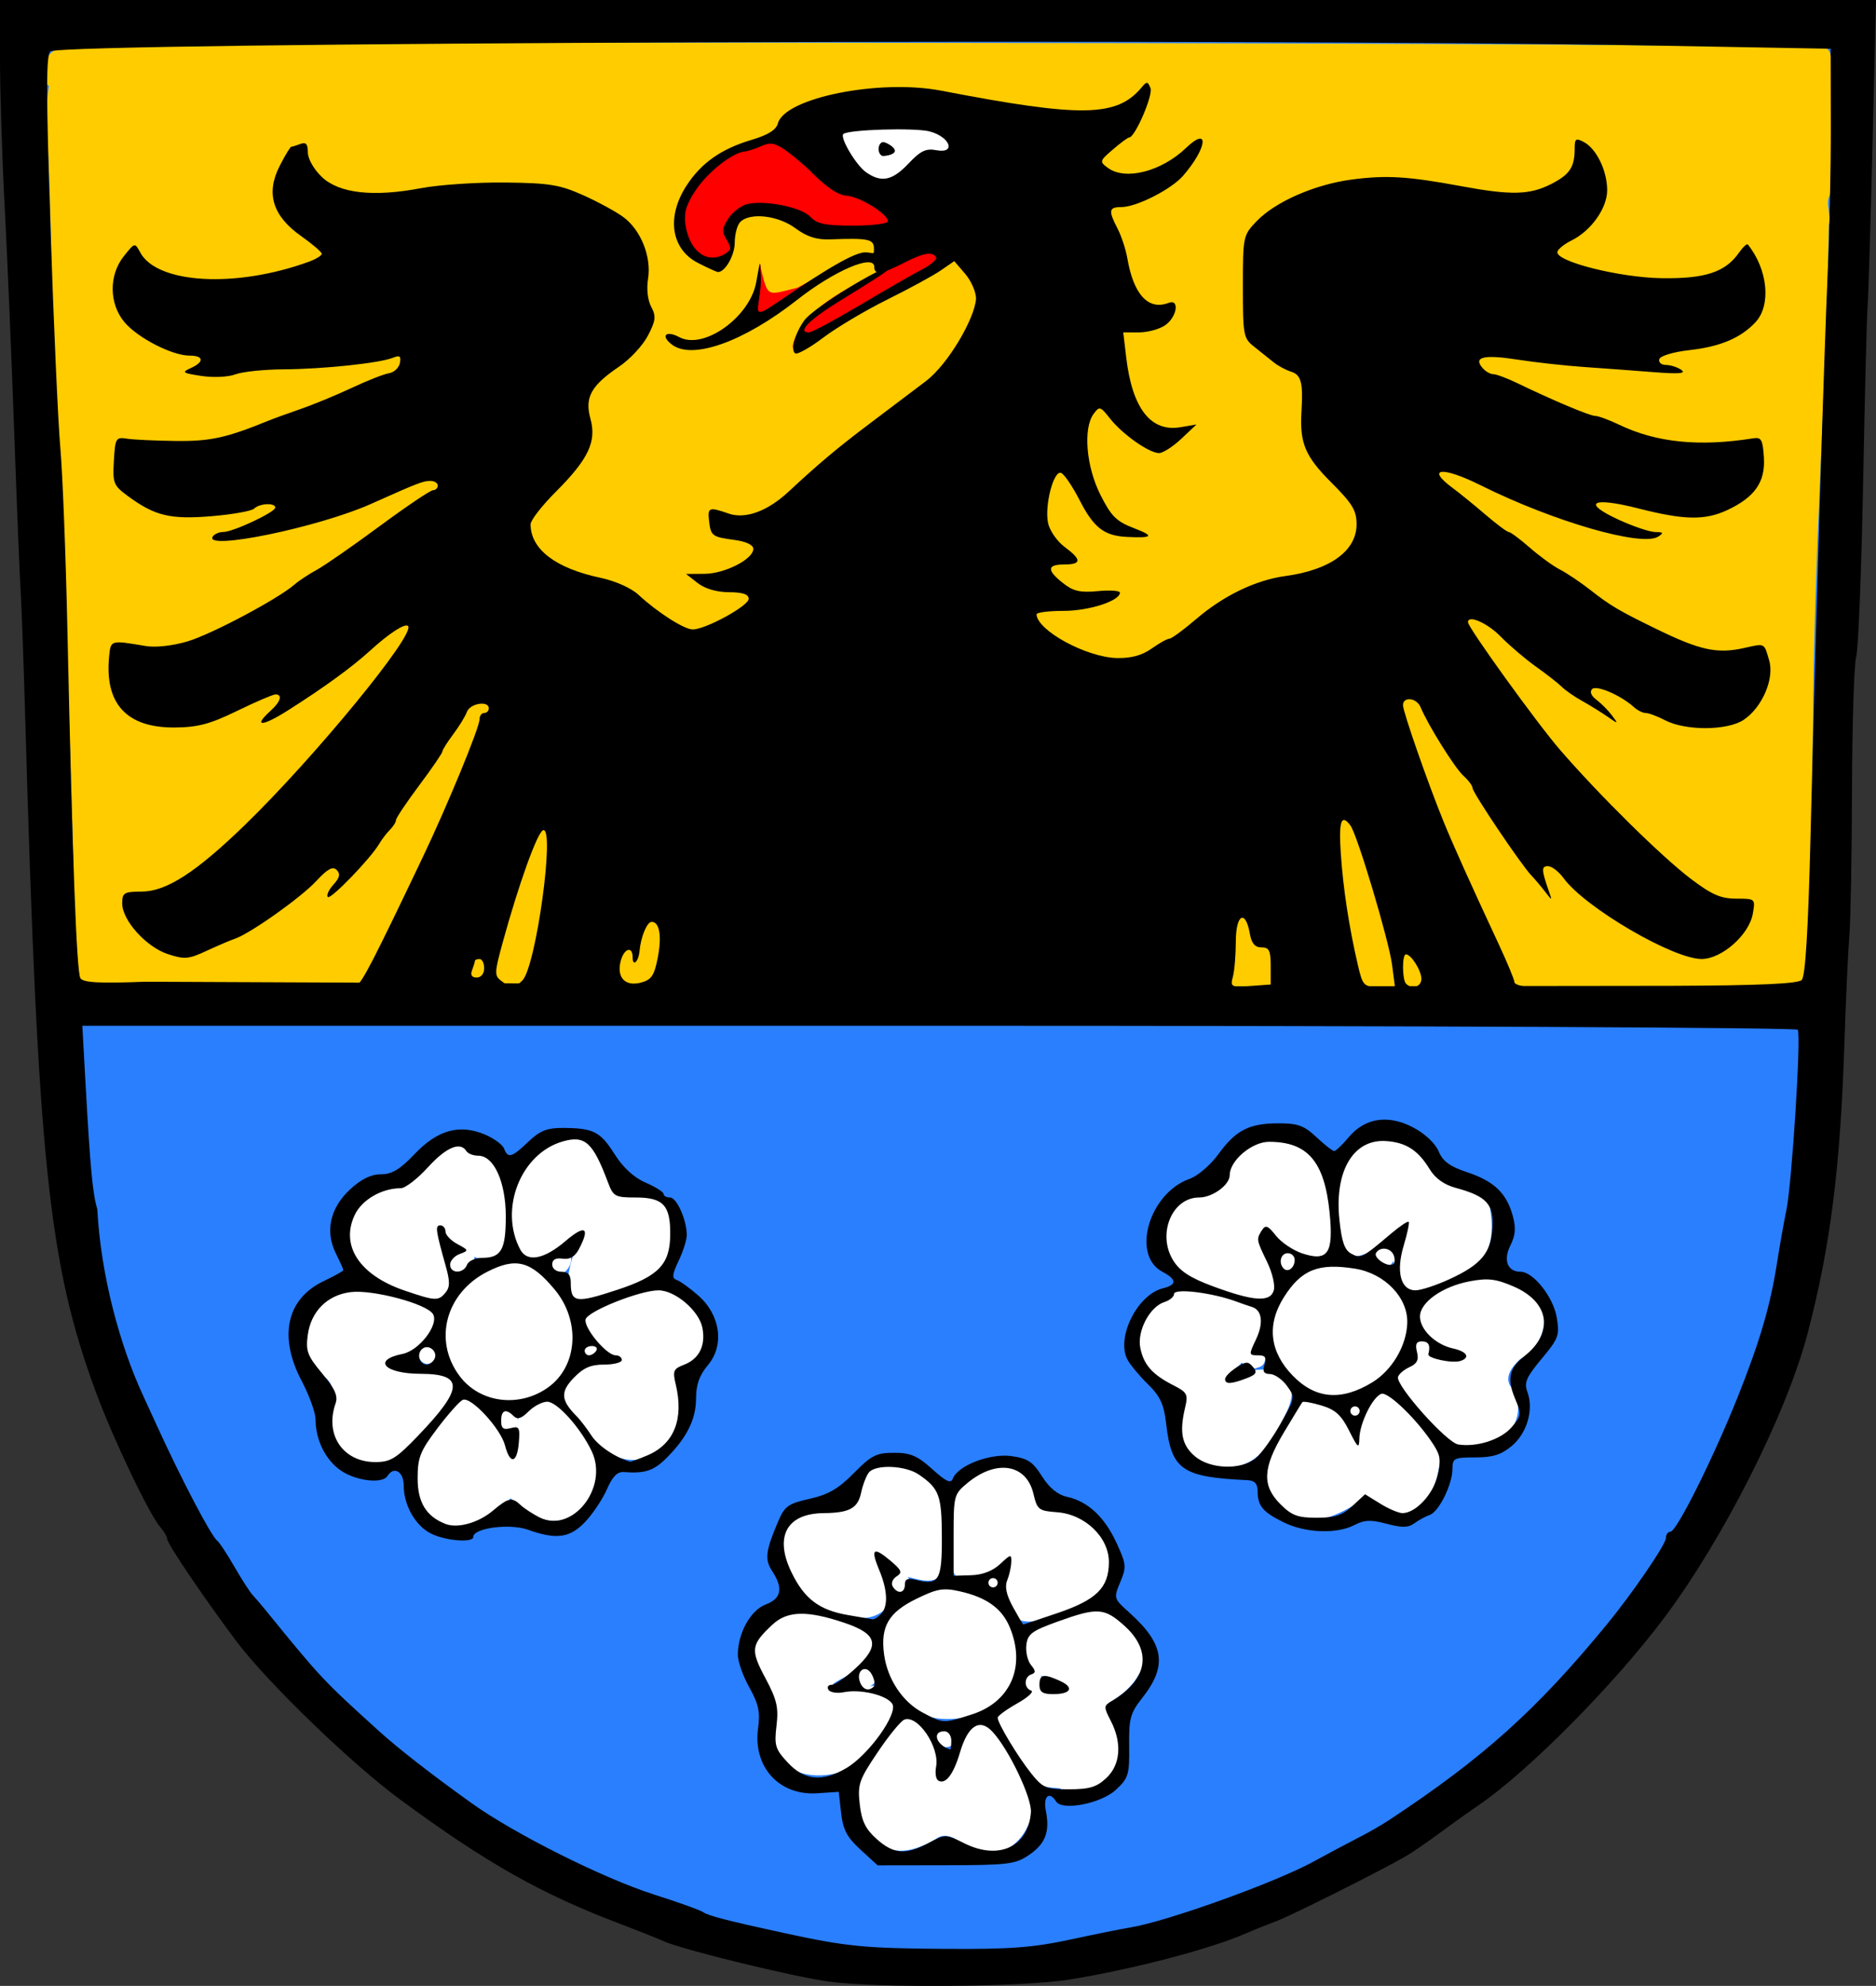
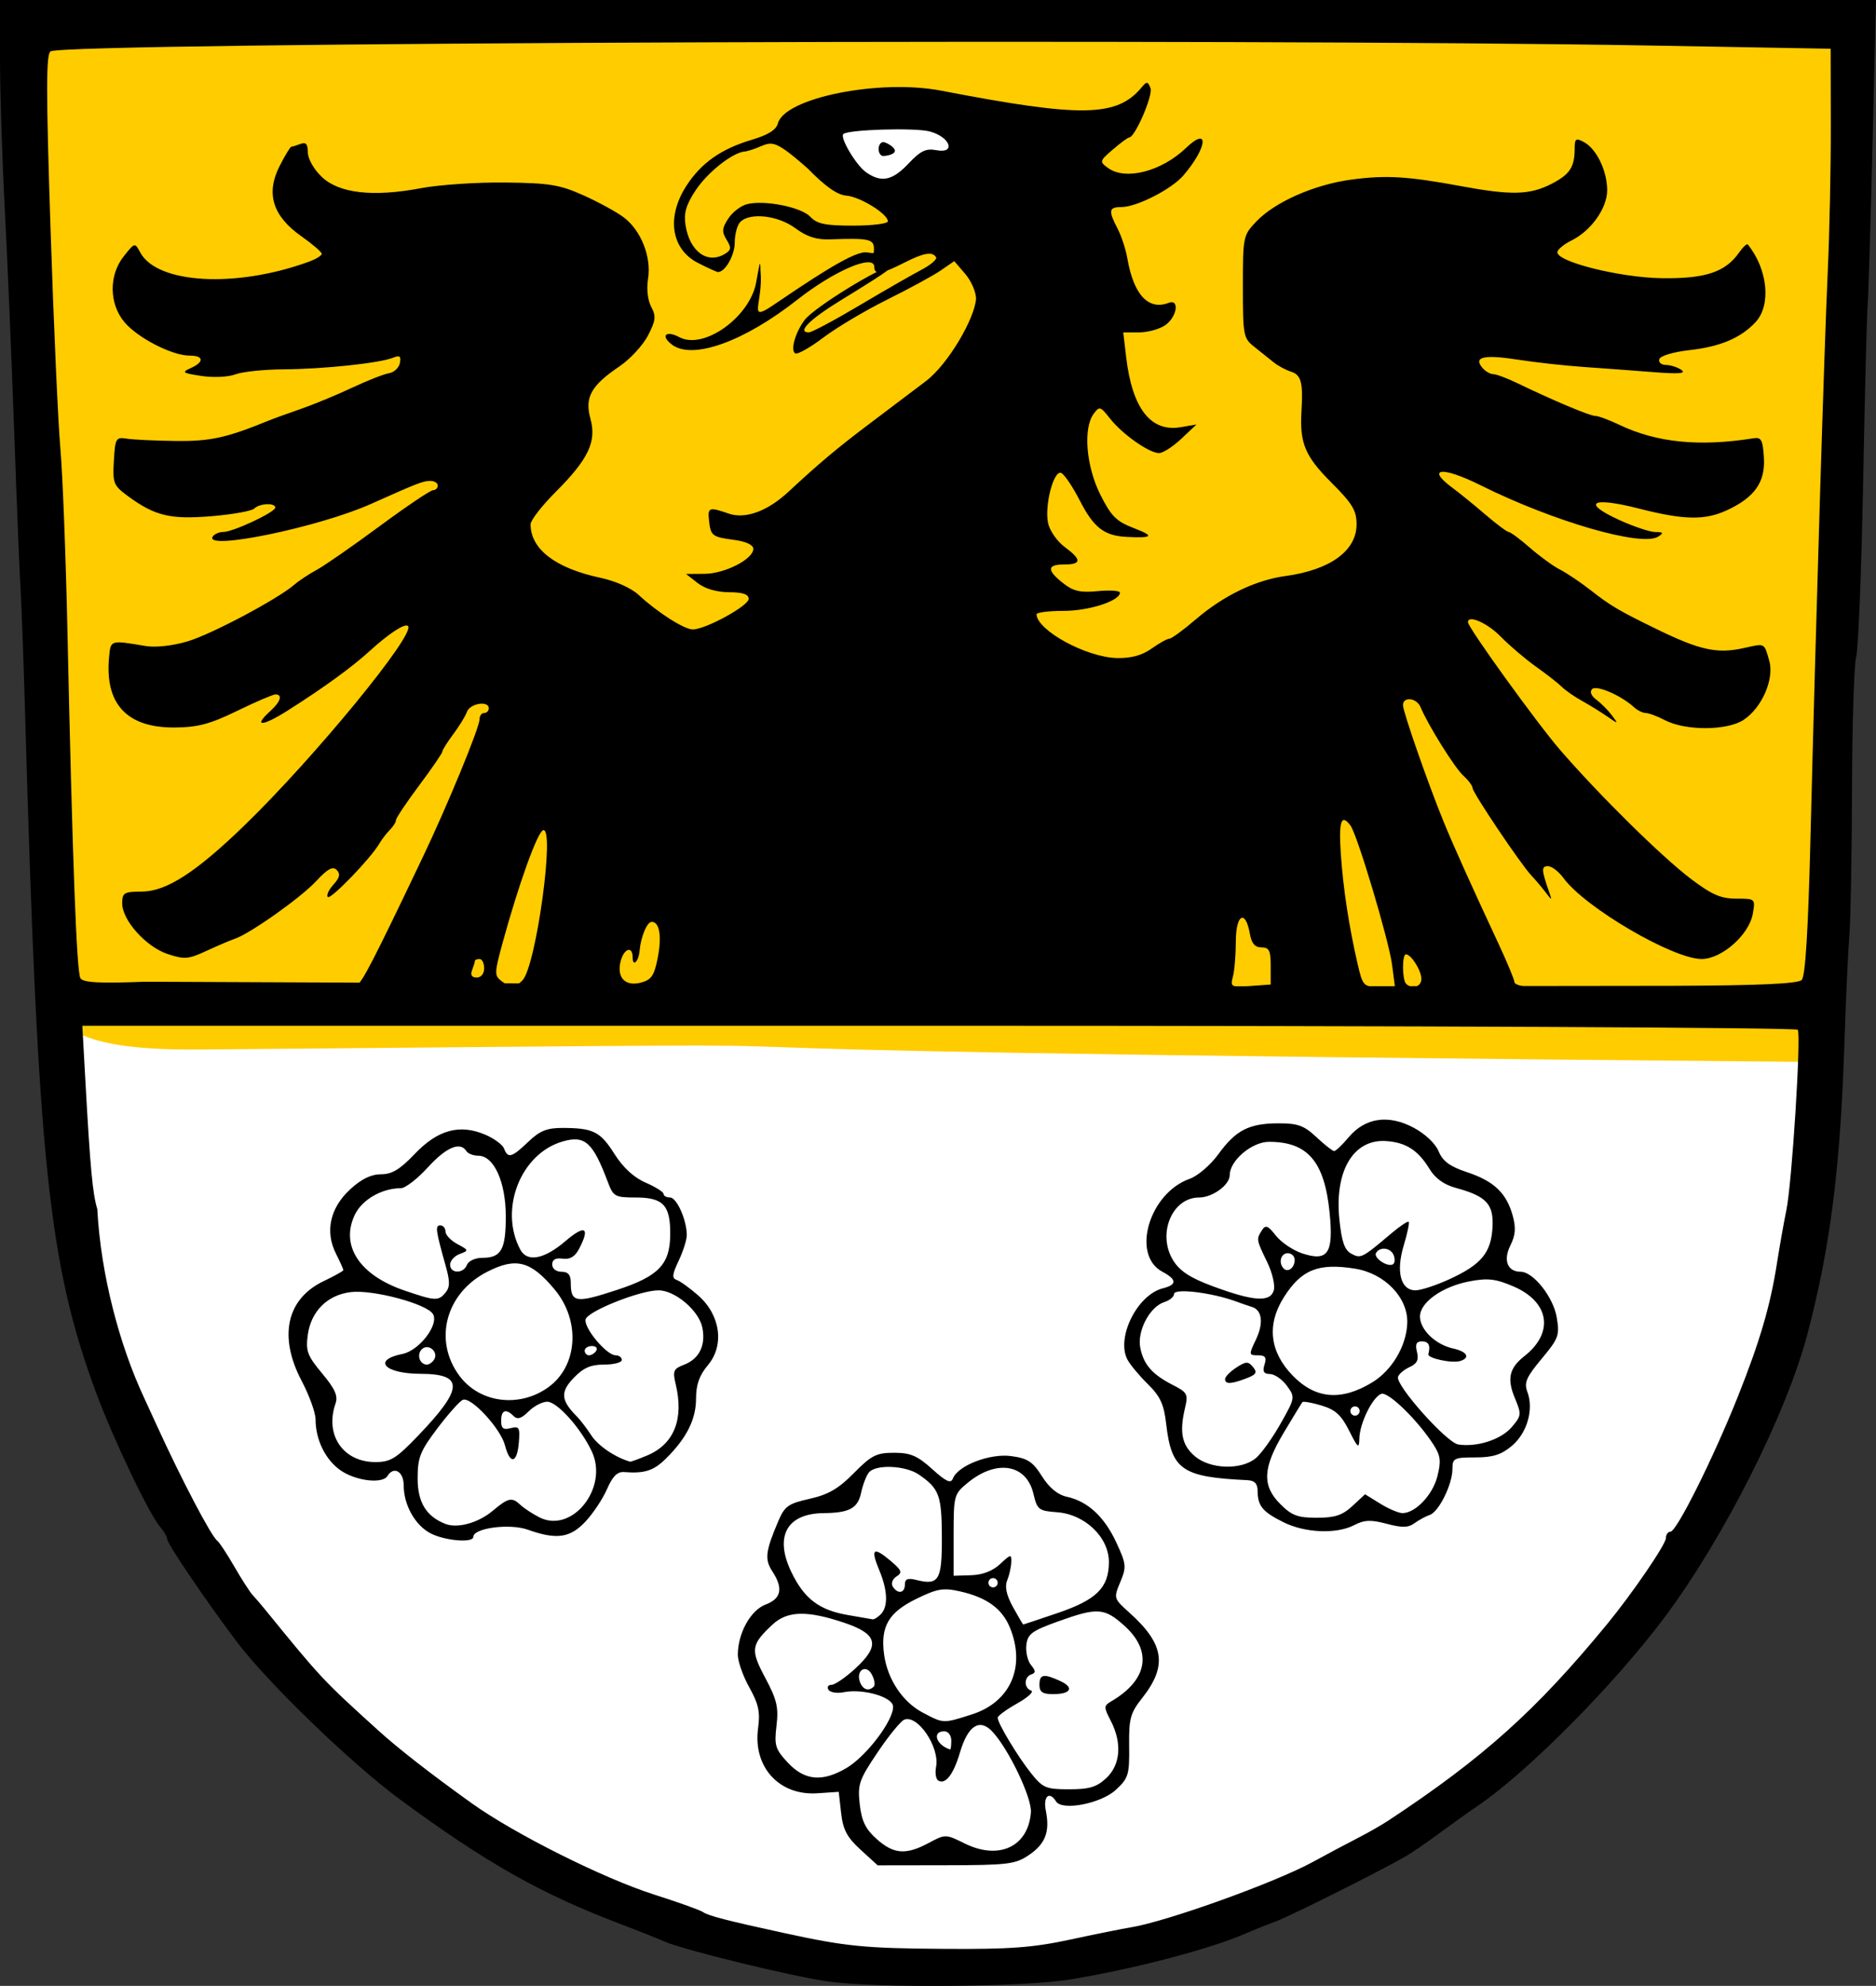
<svg xmlns="http://www.w3.org/2000/svg" version="1.1" width="699.485" height="740.306" id="svg2985">
  <rect width="100%" height="100%" fill="#333333" stroke="none" />
  <defs id="defs2989" />
  <g transform="translate(1021.363,62.645)" id="g3096">
    <path d="m -1019.688,-41.281 c 2.101,60.828 4.584,121.646 6.965,182.46 3.47,66.059 4.287,132.229 7.638,198.287 3.014,44.357 9.321,89.294 27.956,129.98 10.729,24.101 24.71,46.895 40.534,67.96 25.134,32.025 55.325,59.957 90.125,81.349 25.961,16.994 54.961,28.666 84.411,38.145 25.279,7.457 51.215,12.871 77.71,12.257 28.778,1.043 57.964,0.365 85.634,-8.136 15.17,-3.422 30.024,-7.829 44.089,-14.241 13.714,-4.053 26.142,-11.618 38.81,-18.145 50.201,-28.073 93.052,-68.983 123.869,-117.52 20.306,-33.342 36.164,-69.781 42.746,-108.458 7.921,-44.372 7.753,-89.712 9.765,-134.656 2.063,-75.304 3.843,-150.619 7.279,-225.877 1.162,-34.348 0.381,-68.782 3.156,-103.062 -230.344,0 -460.688,0 -691.031,0 0.115,6.552 0.229,13.104 0.344,19.656 z m 279.594,-10.938 c 132.18,0.4 264.427,-0.181 396.562,1.812 6.306,2.202 3.618,10.326 4.5,15.375 0.353,15.113 1.267,30.571 -1.438,45.406 1.033,13.746 -0.672,27.884 -0.605,41.776 -2.19,56.646 -4.961,113.278 -5.495,169.972 -0.741,25.84 -0.65,51.878 -3.682,77.533 -3.598,5.879 -11.389,1.383 -16.781,2.813 -130.74,0.294 -261.48,0.579 -392.219,-0.032 -78.563,0.12 -157.125,0.327 -235.688,0.406 -5.144,-20.832 -2.747,-42.681 -4.323,-63.994 -1.459,-57.283 -3.941,-114.535 -6.889,-171.754 -0.684,-30.577 -1.402,-61.166 -2.523,-91.72 -0.238,-4.199 1.685,-8.312 -1.014,-11.844 -2.149,-7.234 4.296,-15.649 12.249,-13.798 61.68,-2.518 123.44,-1.521 185.157,-1.949 24.063,-0.032 48.125,-0.039 72.188,-0.003 z" id="path3001-1" style="fill:#ffffff" />
    <g transform="matrix(1.73,0,0,1.73,-132.785,241.609)" id="g3047-7">
      <path d="m -506.583,-16.524 c -0.353,-12.375 -2.033,-24.75 -2.223,-27.5 -0.191,-2.75 -0.819,-18.275 -1.397,-34.5 -0.578,-16.225 -1.503,-38.105 -2.055,-48.623 -0.553,-10.518 -1.005,-24.805 -1.005,-31.75 l 0,-12.627 202.137,0 197.604,1.813 0.151,29.437 c 0.088,17.192 -1.798,31.465 -1.964,33.39 -0.166,1.925 -0.146,15.852 -0.508,34.827 -0.363,18.975 -1.765,39.728 -2.854,38.406 -4.992,-6.055 0.042,14.022 0.005,28.047 -0.037,14.025 -1.652,28.2 -1.929,31.5 -0.276,3.3 0.154,17.729 -0.152,27.079 -355.853,-3.041 -127.174,-4.63 -349.673,-2.703 -52.137,0.451 -25.709,-18.459 -36.136,-66.797 z" id="path2997-7" style="fill:#ffcc00" />
    </g>
    <path d="m -648.67,-9.801 a 37.393,18.162 0 1 1 -74.786,0 37.393,18.162 0 1 1 74.786,0 z" id="path3193" style="fill:#ffffff;fill-opacity:1;stroke:#ffffff;stroke-width:0.999;stroke-opacity:1" />
-     <path d="m -677.352,-28.492 c -17.559,-1.129 -37.607,-1.758 -51.782,10.168 -2.381,6.294 -10.244,8.914 -16.457,9.868 -6.48,1.332 -11.017,7.354 -15.957,11.429 -4.401,6.002 -7.229,13.754 -6.995,21.203 1.217,5.097 4.986,9.216 9.868,11.023 1.867,2.892 6.629,0.537 8.556,-1.468 2.411,-5.179 -0.854,-14.445 6.152,-16.706 12.089,-2.714 21.965,8.126 33.944,7.494 5.294,0.819 12.923,-1.262 16.394,3.778 1.201,4.937 -5.133,4.623 -8.119,5.309 -10.94,3.595 -12.164,5.789 -22.221,10.982 -11.433,2.802 -10.974,3.993 -13.721,-7.223 -0.478,-5.362 -0.527,3.827 -0.927,5.774 -1.605,13.608 -17.243,26.322 -29.145,20.195 -1.669,-0.337 -5.715,-0.703 -2.373,0.937 8.046,4.939 18.107,0.196 25.825,-3.248 15.383,-7.959 27.154,-23.245 44.655,-26.668 3.036,0.338 14.334,-1.073 11.161,1.021 -12.173,7.947 -27.66,12.844 -35.424,25.834 -0.643,1.437 -3.178,6.03 -0.968,6.683 7.016,-2.968 12.451,-9.1 19.338,-12.545 12.639,-7.189 33.868,-21.377 47.635,-26.06 30.934,8.254 -14.057,66.986 -25.693,75.245 -15.213,10.832 -13.581,13.89 -29.798,23.191 90.412,4.754 -13.781,3.025 70.29,0.031 C -630.686,0.357 -628.713,-23.952 -677.352,-28.492 z m -20.368,12.822 c 9.563,0.661 10.922,-8.582 19.882,-4.869 -23.147,-17.862 33.595,8.4 16.556,3.198 12.914,8.114 -7.797,18.416 -7.606,21.834 -3.234,9.63 -27.637,3.07 -33.391,-6.361 -1.999,-3.779 -6.307,-8.569 -4.59,-12.772 2.545,-1.645 6.257,-0.644 9.149,-1.03 z m 5.902,7.245 c -3.076,0.269 1.105,2.225 1.593,0.468 -0.413,-0.421 -1.027,-0.517 -1.593,-0.468 z" id="path3055" style="fill:#ff0000" />
-     <path d="m -1018.912,-37.772 c 1.595,54.442 8.406,113.544 9.924,167.991 3.418,65.154 1.298,125.667 3.472,190.87 1.599,37.228 5.109,74.648 14.274,110.752 8.567,29.761 20.902,58.383 38.087,84.182 12.081,20.957 27.867,39.044 44.398,56.448 23.819,25.149 52.554,45.388 82.641,62.7 19.664,10.106 40.667,18.599 61.482,25.775 23.924,6.679 47.959,13.409 72.98,13.375 29.439,0.828 59.532,2.078 88.108,-5.86 16.232,-4.279 33.001,-7.472 48.2,-14.68 4.047,-2.358 9.129,-2.239 13.2,-4.917 35.389,-15.749 68.212,-36.777 96.363,-63.458 32.073,-29.666 59.187,-65.025 77.206,-105.091 19.409,-38.271 27.342,-80.908 30.083,-123.498 4.607,-73.096 5,-146.378 7.603,-219.559 0.906,-40.744 3.908,-81.396 4.084,-122.162 0.696,-24.858 0.426,-49.794 2.76,-74.57 -231.746,0 -463.492,0 -695.238,0 0.125,7.234 0.25,14.469 0.375,21.703 z m 281.574,-8.993 c 131.694,0.267 263.399,0.05 395.084,1.624 5.277,0.102 3.112,7.354 3.966,10.836 0.062,14.752 1.412,29.825 -0.812,44.405 -1.72,3.104 0.627,7.491 -0.365,11.086 -0.963,62.301 -5.632,124.48 -5.899,186.8 -0.923,30.721 3.102,69.432 0.255,100.024 0.374,7.1 -13.533,2.349 -18.161,3.741 -102.621,0.114 -205.252,-1.724 -307.867,-2.096 -86.715,-0.657 -173.661,3.19 -260.464,3.16 -19.673,0.033 -43.267,-8.553 -62.94,-8.524 -3.948,-15.94 1.539,-32.743 0.416,-49.056 -1.413,-50.484 -3.002,-100.972 -5.573,-151.412 -2.954,-39.097 -1.815,-78.356 -4.162,-117.485 -0.19,-5.471 -0.123,-12.014 0.75,-16.925 -4.366,-3.627 -1.706,-12.676 3.654,-13.958 41.443,-2.34 83.051,-1.625 124.564,-2.092 45.852,-0.146 91.703,-0.179 137.555,-0.126 z m -71.947,407.419 c 7.292,0.403 14.774,6.008 15.332,13.646 1.609,3.367 2.788,10.365 8.056,8.338 6.064,-1.892 13.911,0.69 14.989,7.619 2.59,10.008 -0.742,23.056 -11.585,26.293 -7.779,1.04 -14.656,6.6 -22.608,5.683 -6.637,-2.064 -4.324,-10.803 -2.946,-15.709 0.938,-2.86 2.056,-8.728 1.978,-9.772 -4.263,5.623 -11.359,11.984 -18.955,9.805 -6.518,-4.858 -5.987,-14.577 -5.652,-21.89 1.141,-11.008 9.679,-21.799 20.703,-23.982 l 0.656,-0.031 0.031,0 z m 303.745,0 c 12.363,-0.183 15.966,14.87 26.918,17.924 4.97,1.693 12.988,3.005 12.928,9.774 1.278,7.978 0.712,17.885 -7.338,22.109 -6.919,3.78 -14.228,7.848 -21.984,9.337 -5.867,-0.746 -6.735,-9.107 -6.776,-12.46 -2.272,4.968 -10.314,0.08 -7.401,-4.309 -3.779,3.002 -12.157,4.707 -13.553,-1.593 -0.848,-9.857 -1.223,-20.072 0.375,-29.853 2.566,-6.142 10.285,-10.777 16.831,-10.929 z m -42.875,0.437 c 12.104,-0.328 22.785,10.425 22.64,22.577 0.236,6.722 2.483,14.319 -0.219,20.672 -5.562,3.676 -12.975,-0.038 -18.174,-2.842 -2.519,-1.269 -4.626,-5.303 -6.932,-5.309 -0.441,8.43 9.003,16.713 3.529,24.857 -3.849,4.451 -10.396,-0.451 -14.949,-0.812 -10.284,-3.136 -23.82,-7.572 -26.521,-19.423 -1.772,-10.343 8.231,-20.063 18.424,-19.86 7.516,-1.929 5.129,-11.843 11.242,-15.738 3.008,-2.627 6.988,-4.009 10.961,-4.122 z m -303.62,1.343 c 8.283,2.258 17.518,6.924 18.955,16.332 1.323,8.352 3.731,18.167 -0.781,25.887 -2.422,3.346 -7.294,2.966 -10.586,1.187 0.172,3.051 -3.794,6.301 -6.964,6.464 -2.354,-1.894 0.133,3.423 -1.155,4.903 -0.902,4.771 -6.04,7.077 -10.305,4.903 -10.669,-4.237 -25.107,-7.526 -28.479,-20.204 -4.156,-10.933 5.758,-23.211 17.206,-22.39 8.818,-3.297 13.595,-12.498 21.39,-17.269 z m 353.677,32.695 c -2.104,1.376 -6.063,3.957 -6.714,5.184 2.125,-0.185 3.658,1.957 3.779,3.903 0.543,-3.374 2.001,-6.475 3.591,-9.462 z m -357.955,1.811 c 0.103,3.219 2.004,9.334 2.81,10.68 -0.239,-2.287 1.302,-5.069 3.904,-4.715 -2.354,-1.691 -5.099,-3.737 -6.714,-5.964 z m 313.894,6.807 c 4.098,-0.874 7.116,5.185 2.717,6.932 -4.112,2.811 -10.054,-3.657 -4.871,-6.308 0.666,-0.354 1.403,-0.559 2.155,-0.625 z m -268.864,0.187 c 5.079,0.44 2.599,7.322 -0.937,8.338 -3.913,2.323 -6.589,-3.317 -3.466,-5.839 1.047,-1.304 2.664,-2.445 4.403,-2.498 z m -18.986,2.498 c 10.195,1.323 18.468,9.881 22.733,18.83 3.439,11.597 -0.062,26.536 -12.054,31.664 -5.944,3.38 -12.947,5.408 -19.54,2.377 -10.32,-3.702 -18.23,-14.895 -17.714,-25.953 1.558,-13.467 12.963,-25.522 26.574,-26.918 z m 305.213,1.062 c 12.502,-0.32 27.65,7.407 28.979,20.985 0.046,17.148 -17.25,32.936 -34.443,28.541 -13.232,-3.864 -23.219,-19.647 -16.8,-32.976 3.753,-9.511 11.673,-16.777 22.265,-16.55 z m 55.584,5.028 c 9.024,0.511 19.662,4.4 23.545,13.178 1.551,7.104 -2.129,15.184 -8.65,18.361 -3.047,2.711 -6.494,7.157 -2.842,10.961 4.478,6.764 1.593,16.654 -6.183,19.33 -7.086,4.398 -16.422,2.846 -22.171,-3.06 -6.013,-5.958 -12.811,-11.758 -16.019,-19.642 -0.13,-4.953 5.966,-7.067 9.399,-7.9 -5.163,-0.752 -4.187,-9.491 1.124,-8.181 4.136,0.366 4.149,6.404 3.029,7.557 2.858,-0.384 7.555,-0.062 9.399,-1.499 -6.746,-2.328 -15.471,-6.52 -16.019,-14.521 2.507,-7.755 11.602,-10.933 18.611,-13.459 2.224,-0.589 4.463,-1.114 6.776,-1.124 z m -306.805,3.31 c 6.852,1.072 12.614,6.498 16.706,11.835 3.17,6.593 1.685,15.876 -5.578,19.041 -1.972,1.309 -5.248,2.719 -2.728,5.129 3.272,10.782 -0.33,25.673 -12.428,28.947 -7.693,2.579 -15.739,-1.391 -20.86,-7.12 7.591,10.531 2.093,29.522 -11.96,30.634 -7.015,0.63 -12.992,-3.921 -17.831,-8.431 -6.287,7.32 -17.342,14.952 -26.98,9.118 -8.047,-5.314 -10.267,-16.477 -8.525,-25.356 1.105,-3.582 4.853,-7.83 6.058,-9.68 -6.586,7.705 -16.795,15.852 -27.605,12.428 -5.646,-3.625 -11.643,-9.643 -9.805,-17.05 0.906,-5.274 2.289,-11.851 -3.31,-15.208 -5.338,-4.864 -9.275,-12.347 -5.808,-19.454 3.764,-10.031 15.21,-16.862 25.794,-13.553 7.939,1.975 17.124,3.117 23.233,8.931 2.544,4.786 -4.455,10.745 -5.496,12.553 4.625,-2.462 7.603,5.643 2.654,6.901 -3.632,1.574 -5.985,-3.865 -4.216,-5.683 -2.697,3.049 -6.716,3.786 -10.274,4.747 0.452,3.908 6.702,2.568 9.462,2.998 5.363,-0.669 14.219,0.631 13.896,7.713 -0.222,3.08 -1.767,5.863 -3.466,8.369 2.636,-2.966 6.412,-8.973 10.867,-5.09 3.023,1.621 6.408,6.036 8.338,7.12 0.897,-4.681 8.052,-3.114 7.807,1.218 1.505,-7.683 12.93,-12.59 18.018,-5.34 -3.13,-1.781 -4.066,-8.979 2.498,-12.147 3.409,-4.801 10.04,-6.428 15.083,-6.152 -1.744,-0.627 -4.464,-3.898 -5.09,-3.529 0.921,5.579 -8.534,5.293 -7.338,-0.187 0.062,-2.43 3.583,-3.277 4.684,-3.029 -2.618,-2.809 -7.084,-8.71 -1.718,-11.273 8.053,-4.274 16.899,-7.879 25.918,-9.399 z m 195.543,1.218 c 9.649,1 20.117,2.401 28.323,7.744 3.79,4.499 -0.439,11.369 -1.967,15.364 4.622,-1.783 6.903,6.003 1.999,6.964 -2.37,1.321 -5.189,-1.086 -5.996,-1.842 -1.565,2.109 -4.739,3.475 -5.84,5.434 6.642,-1.645 14.37,-5.039 20.797,-0.656 6.002,3.253 3.527,10.516 1.062,15.145 -3.855,8.454 -9.355,18.095 -19.642,19.08 -9.507,1.585 -21.577,-4.877 -20.766,-15.645 -0.572,-4.119 2.129,-8.143 2.186,-11.866 -7.493,-4.471 -18.189,-9.027 -17.737,-19.517 -0.309,-8.309 5.747,-15.201 13.209,-17.862 1.265,-1.34 2.137,-2.604 4.372,-2.342 z m 74.383,36.785 c 7.944,5.212 14.018,13.113 19.923,20.454 3.841,6.184 0.965,14.234 -1.53,20.422 -3.265,4.804 -10.003,8.583 -15.801,6.839 -3.926,-1.195 -7.826,-8.1 -11.898,-3.654 -7.597,4.769 -18.227,9.469 -26.293,3.029 -7.229,-4.472 -10.726,-13.87 -7.12,-21.796 3.193,-7.79 7.62,-15.294 12.928,-21.703 5.537,0.372 11.776,3.412 15.614,7.713 1.867,2.068 2.531,4.885 4.091,7.151 -0.18,-1.921 1.513,-5.585 1.124,-6.308 -4.975,2.637 -7.825,-6.272 -2.311,-7.026 1.873,-0.336 3.748,0.983 4.216,2.779 1.571,-2.808 3.06,-8.236 7.057,-7.9 z m -322.512,14.895 c -0.438,2.634 -4.91,1.507 -3.404,4.216 0.067,2.05 0.318,5.879 2.373,6.495 0.995,-3.349 0.327,-7.74 1.031,-10.711 z m 137.461,13.24 c 7.81,0.199 17.747,3.214 20.641,11.21 2.169,10.014 3.333,21.053 0.281,30.946 -2.51,4.594 -10.086,1.421 -12.335,1.124 1.963,3.233 -2.221,8.257 -5.184,4.778 -1.858,-2.262 -2.829,-6.92 -0.031,-8.587 -1.937,-1.897 -4.004,-4.119 -6.62,-4.903 3.673,5.912 7.109,14.345 3.123,20.86 -6.643,5.939 -16.875,2.31 -23.92,-1.062 -11.44,-5.044 -17.898,-19.562 -13.459,-31.321 3.441,-6.475 12.542,-4.877 18.486,-6.37 3.67,-0.042 7.846,-1.178 8.025,-5.558 1.339,-5.629 4.469,-11.135 10.992,-11.117 z m 43.062,1.218 c 7.656,-0.745 14.543,5.685 13.946,13.409 0.33,3.769 6.326,1.016 8.975,2.329 12.481,1.45 23.227,16.091 16.706,27.948 -2.838,5.02 -8.004,8.114 -13.147,10.336 7.148,-2.157 15.441,-1.493 20.579,4.465 5.503,4.724 9.56,13.304 4.59,19.798 -2.474,4.597 -6.95,8.312 -11.117,10.617 1.796,7.796 8.229,17.036 2.092,24.482 -4.346,6.341 -12.974,12.001 -20.516,7.432 -3.449,-0.423 -7.006,0.009 -9.337,-3.279 -2.522,-2.435 -4.798,-5.208 -6.932,-7.963 5.287,7.212 8.822,16.969 4.278,25.419 -3.099,7.136 -11.805,13.086 -19.392,8.681 -4.892,-1.22 -9.687,-7.844 -14.833,-3.966 -6.202,3.673 -14.627,6.857 -20.985,1.624 -8.578,-5.883 -13.559,-18.963 -6.808,-28.042 4.796,-7.278 9.238,-15.845 17.019,-20.235 4.986,-1.066 8.392,7.097 9.711,8.088 -0.294,-5.575 8.177,-4.879 8.4,0.094 1.146,4.766 -5.763,5.332 -7.37,2.623 1.974,3.415 1.448,7.46 1.312,10.929 4.152,0.623 4.406,-5.619 5.402,-8.369 1.68,-4.908 5.554,-13.251 12.054,-10.773 2.321,0.983 4.251,3.677 5.465,5.121 -2.7,-3.472 -3.894,-9.159 0.718,-11.554 2.186,-2.169 7.185,-3.588 8.275,-4.84 -4.658,-2.154 0.234,-8.55 3.435,-7.307 -5.264,-3.486 -7.676,-10.958 -3.373,-16.176 1.904,-3.243 6.243,-1.511 8.619,-3.872 -4.446,1.796 -11.399,3.307 -13.865,-2.28 -4.527,-5.828 -12.223,-1.995 -10.187,-8.529 -4.645,4.472 -2.647,-2.218 -9.361,-3.65 -4.937,-4.053 -2.81,-11.952 -3.56,-17.55 0.336,-6.898 -1.471,-16.313 5.871,-20.235 3.862,-2.882 8.534,-4.714 13.334,-4.778 z m 0.156,100.926 c -0.03,0.077 0.19,0.17 0,0 z m -20.173,-55.771 c 10.954,-0.676 22.653,5.99 25.981,16.613 0.758,7.397 2.329,16.169 -3.435,21.984 -4.518,9.37 -16.667,12.099 -26.231,10.992 -16.178,-3.048 -25.485,-22.711 -20.048,-37.66 4.632,-7.741 15.104,-11.339 23.733,-11.929 z m -55.334,8.15 c 9.137,0.9 18.884,2.918 26.387,8.369 3.024,4.108 0.473,10.36 -2.342,13.053 5.181,-2.265 7.399,6.333 2.561,7.994 5.441,-0.933 12.016,3.974 9.68,9.712 -4.556,8.274 -11.07,15.785 -18.455,21.609 -8.636,3.428 -22.121,3.138 -25.637,-7.307 -3.779,-9.329 0.389,-21.097 -7.182,-28.916 -5.157,-6.534 -1.623,-15.538 4.372,-20.079 2.923,-2.669 6.578,-4.499 10.617,-4.434 z m 21.203,23.764 c -2.542,1.95 -6.331,3.175 -8.4,4.996 2.412,0.227 8.519,1.077 9.056,0.25 -2.143,-1.18 -1.084,-4.55 -0.656,-5.246 z m 69.012,1.686 c 2.001,1.455 -0.957,5.271 2.092,4.153 1.811,-0.106 5.6,1.102 6.308,-0.375 -2.233,-2.588 -5.88,-2.58 -8.4,-3.778 z" id="path3001" style="fill:#2a7fff" />
    <path d="m -888.232,304.448 c 1.78,-0.61 6.366,-9.512 24.56,-47.67 9.171,-19.233 21.102,-48.207 21.102,-51.243 0,-1.317 0.779,-2.394 1.73,-2.394 0.952,0 1.73,-0.779 1.73,-1.73 0,-2.99 -6.975,-1.879 -8.146,1.298 -0.614,1.665 -2.925,5.437 -5.136,8.382 -2.211,2.945 -4.02,5.829 -4.02,6.409 0,0.58 -3.893,6.263 -8.651,12.628 -4.758,6.365 -8.651,12.185 -8.651,12.932 0,0.747 -1.024,2.388 -2.275,3.645 -1.251,1.257 -3.003,3.541 -3.893,5.074 -3.187,5.491 -18.173,21.03 -19.246,19.956 -0.602,-0.602 0.335,-2.675 2.083,-4.607 2.37,-2.618 2.679,-4.011 1.216,-5.474 -1.463,-1.463 -3.412,-0.4 -7.659,4.177 -5.729,6.174 -24.614,19.552 -30.318,21.475 -1.684,0.568 -6.439,2.598 -10.566,4.512 -6.722,3.117 -8.224,3.242 -14.415,1.199 -8.094,-2.671 -17.011,-12.578 -17.011,-18.898 0,-3.974 0.656,-4.367 7.354,-4.403 9.141,-0.049 20.221,-7.214 38.378,-24.82 25.959,-25.171 63.766,-71.252 60.85,-74.168 -1.147,-1.147 -7.056,2.694 -14.27,9.276 -6.625,6.045 -17.184,13.717 -30.456,22.128 -9.789,6.204 -13.271,6.281 -6.488,0.143 3.715,-3.362 4.505,-6.056 1.776,-6.056 -0.926,0 -7.346,2.755 -14.266,6.123 -10.155,4.942 -14.653,6.139 -23.323,6.206 -17.818,0.137 -26.113,-8.782 -24.445,-26.287 0.607,-6.372 0.406,-6.312 13.68,-4.077 3.675,0.619 10.007,-0.087 15.572,-1.735 8.938,-2.647 33.817,-15.876 39.953,-21.244 1.59,-1.391 5.279,-3.827 8.199,-5.413 2.92,-1.586 13.48,-8.918 23.469,-16.293 9.988,-7.375 18.951,-13.409 19.918,-13.409 0.966,0 1.757,-0.779 1.757,-1.73 0,-0.952 -1.245,-1.73 -2.766,-1.73 -2.702,0 -4.697,0.773 -22.178,8.595 -19.389,8.675 -62.282,17.526 -58.971,12.168 0.588,-0.952 2.363,-1.73 3.943,-1.73 3.649,0 19.343,-7.355 19.384,-9.084 0.044,-1.869 -5.897,-1.599 -7.853,0.357 -0.91,0.91 -8.038,2.187 -15.84,2.838 -15.452,1.289 -21.214,-0.095 -31.296,-7.517 -5.341,-3.932 -5.675,-4.776 -5.191,-13.133 0.49,-8.45 0.75,-8.894 4.843,-8.241 2.379,0.379 10.554,0.766 18.167,0.859 12.895,0.158 18.947,-1.163 34.605,-7.556 1.903,-0.777 7.353,-2.758 12.112,-4.402 4.758,-1.644 13.323,-5.183 19.032,-7.866 5.71,-2.682 11.93,-5.127 13.822,-5.433 1.892,-0.306 3.723,-2.023 4.069,-3.816 0.496,-2.576 -0.045,-2.987 -2.575,-1.959 -4.934,2.005 -25.954,4.234 -40.723,4.318 -7.313,0.042 -15.42,0.883 -18.016,1.87 -2.656,1.01 -8.187,1.274 -12.65,0.605 -7.106,-1.066 -7.527,-1.37 -4.045,-2.924 5.167,-2.306 4.936,-4.666 -0.458,-4.666 -6.454,0 -19.301,-6.6 -24.215,-12.44 -5.795,-6.887 -5.891,-17.578 -0.221,-24.664 4.055,-5.068 4.086,-5.075 6.071,-1.368 6.294,11.761 35.791,13.381 62.938,3.456 2.617,-0.957 4.758,-2.274 4.758,-2.927 0,-0.653 -3.458,-3.625 -7.684,-6.604 -10.635,-7.496 -13.23,-15.922 -8.038,-26.099 2.025,-3.969 3.991,-7.216 4.37,-7.216 0.379,0 1.92,-0.473 3.425,-1.05 2.031,-0.779 2.737,0.03 2.737,3.137 0,2.387 2.216,6.309 5.152,9.123 6.445,6.174 19.112,7.624 37.046,4.238 6.767,-1.277 20.869,-2.226 31.337,-2.108 16.476,0.186 20.383,0.818 29.082,4.707 5.527,2.471 12.303,6.158 15.058,8.194 6.51,4.813 10.501,14.818 9.174,22.997 -0.61,3.759 -0.133,7.986 1.177,10.433 1.876,3.505 1.697,5.093 -1.205,10.719 -1.874,3.633 -6.678,8.816 -10.674,11.519 -10.566,7.146 -12.977,11.505 -10.776,19.476 2.361,8.55 -0.748,15.085 -13.008,27.345 -5.121,5.121 -9.311,10.527 -9.311,12.013 0,9.265 9.287,16.385 26.015,19.943 5.605,1.192 11.496,3.816 14.202,6.325 7.093,6.577 17.04,12.932 20.242,12.932 4.784,0 20.861,-8.786 20.861,-11.401 0,-1.712 -2.196,-2.452 -7.353,-2.479 -4.622,-0.024 -8.96,-1.295 -11.679,-3.422 l -4.326,-3.384 6.921,-0.045 c 7.551,-0.049 18.167,-5.481 18.167,-9.295 0,-1.492 -2.661,-2.75 -7.064,-3.34 -8.32,-1.116 -8.823,-1.501 -9.453,-7.238 -0.54,-4.916 0.037,-5.122 7.271,-2.6 6.245,2.177 14.496,-0.821 22.351,-8.121 11.492,-10.68 18.244,-16.343 30.424,-25.517 6.986,-5.262 16.401,-12.373 20.921,-15.801 8.201,-6.285 18.084,-23.194 18.6,-30.653 0,-2.501 -1.829,-6.674 -4.065,-9.274 l -4.065,-4.726 -5.019,3.459 c -2.76,1.902 -11.72,6.782 -19.911,10.844 -8.191,4.062 -18.939,10.448 -23.884,14.191 -4.945,3.743 -9.66,6.393 -10.477,5.888 -1.836,-1.135 -0.069,-7.539 3.402,-12.329 3.472,-4.792 29.615,-20.711 32.158,-19.863 1.11,0.37 -11.505,8.073 -18.441,12.321 -11.77,7.208 -16.612,12.049 -12.052,12.049 1.074,0 9.509,-4.49 18.744,-9.978 9.235,-5.488 19.663,-11.479 23.173,-13.313 3.51,-1.835 5.995,-3.963 5.521,-4.729 -1.368,-2.214 -4.613,-1.65 -11.904,2.067 -8.051,4.105 -11.125,4.799 -11.125,1.563 0,-5.04 -14.934,1.4 -28.783,12.281 -19.828,15.577 -38.94,22.429 -46.601,16.706 -4.454,-3.328 -2.358,-5.515 2.694,-2.812 9.032,4.834 26.199,-7.36 28.634,-20.339 1.115,-5.943 1.578,-9.759 1.618,-4.549 1.149,11.971 -4.909,19.319 4.085,13.395 13.215,-8.93 29.639,-20.12 34.891,-20.12 3.258,0 3.339,1.24 3.339,-1.316 0,-3.646 -1.918,-4.058 -16.437,-3.53 -4.984,0.181 -8.588,-0.984 -12.88,-4.165 -6.435,-4.769 -16.891,-5.962 -20.513,-2.34 -1.142,1.142 -2.076,4.59 -2.076,7.662 0,4.757 -3.552,11.024 -6.248,11.024 -0.446,0 -3.794,-1.522 -7.44,-3.382 -10.058,-5.131 -11.866,-17.157 -4.327,-28.784 5.532,-8.531 12.956,-13.748 24.402,-17.147 6.038,-1.793 9.07,-3.696 9.695,-6.086 2.499,-9.555 37.862,-16.644 60.913,-12.21 52.504,10.099 65.507,9.871 74.785,-1.312 1.846,-2.225 2.258,-2.178 3.236,0.372 1.014,2.641 -5.786,18.369 -7.944,18.375 -0.477,10e-4 -3.204,2.011 -6.058,4.466 -5.031,4.327 -5.087,4.539 -1.832,6.919 6.492,4.747 19.918,1.302 29.065,-7.459 8.805,-8.434 8.002,-0.179 -0.999,10.273 -4.423,5.135 -17.429,11.753 -23.099,11.753 -4.686,0 -4.917,1.309 -1.415,8.021 1.422,2.726 3.055,7.681 3.629,11.012 2.346,13.625 7.848,19.58 15.409,16.678 4.176,-1.603 3.151,5.232 -1.246,8.312 -2.115,1.481 -6.505,2.693 -9.755,2.693 l -5.909,0 1.09,9.273 c 2.244,19.094 9.17,27.989 20.299,26.071 l 5.906,-1.018 -5.651,5.331 c -3.108,2.932 -6.848,5.331 -8.31,5.331 -3.693,0 -13.688,-7.041 -18.278,-12.876 -3.608,-4.587 -3.954,-4.684 -6.123,-1.718 -3.962,5.418 -2.769,19.6 2.534,30.134 4.046,8.035 5.957,9.937 12.515,12.45 7.74,2.966 7.11,3.745 -2.641,3.266 -8.461,-0.416 -12.353,-3.426 -17.564,-13.584 -2.711,-5.286 -5.859,-9.917 -6.995,-10.293 -2.812,-0.928 -6.218,12.369 -4.81,18.778 0.617,2.808 3.389,6.782 6.162,8.832 6.417,4.744 6.375,6.536 -0.15,6.536 -6.455,0 -6.586,2.108 -0.433,6.965 3.813,3.01 6.391,3.601 12.977,2.975 4.52,-0.43 8.219,-0.174 8.219,0.568 0,3.075 -11.51,6.794 -21.029,6.794 -5.564,0 -10.091,0.584 -10.06,1.298 0.257,6.054 18.701,16.056 30.027,16.283 5.273,0.106 9.335,-1.006 12.869,-3.522 2.84,-2.022 5.822,-3.682 6.627,-3.688 0.805,-0.007 5.28,-3.283 9.945,-7.281 10.278,-8.808 22.246,-14.577 33.392,-16.093 16.644,-2.265 26.47,-9.415 26.47,-19.261 0,-5.175 -1.534,-7.71 -9.463,-15.64 -9.742,-9.742 -11.793,-14.648 -11.078,-26.495 0.646,-10.692 -0.109,-13.573 -3.867,-14.766 -2.005,-0.636 -4.925,-2.204 -6.488,-3.484 -1.564,-1.28 -4.79,-3.858 -7.168,-5.728 -4.147,-3.26 -4.325,-4.19 -4.325,-22.472 0,-18.773 0.08,-19.155 5.118,-24.414 6.936,-7.24 21.694,-13.706 35.432,-15.525 12.893,-1.707 20.98,-1.217 40.905,2.477 18.524,3.434 25.494,3.269 33.46,-0.795 6.989,-3.566 8.796,-6.288 8.796,-13.253 0,-3.701 0.441,-4.009 3.443,-2.403 4.712,2.522 8.669,10.719 8.669,17.958 0,6.732 -6.036,15.189 -13.406,18.784 -2.478,1.209 -4.784,3.054 -5.124,4.101 -1.157,3.562 23.077,9.707 39.075,9.908 16.095,0.202 23.539,-2.278 28.622,-9.535 1.463,-2.089 2.937,-3.456 3.274,-3.038 7.458,9.248 8.786,22.621 2.876,28.965 -5.479,5.881 -13.17,9.135 -24.613,10.415 -5.956,0.666 -10.836,2.115 -11.242,3.339 -0.398,1.2 0.694,2.175 2.454,2.189 1.745,0.014 4.34,0.853 5.767,1.864 1.879,1.33 -0.987,1.556 -10.381,0.816 -7.137,-0.562 -18.816,-1.427 -25.953,-1.922 -7.137,-0.495 -18.201,-1.718 -24.587,-2.718 -12.618,-1.975 -16.692,-1.074 -13.35,2.952 1.114,1.343 2.953,2.441 4.085,2.441 1.132,0 5.124,1.481 8.872,3.291 13.549,6.545 27.185,12.281 29.197,12.281 1.13,0 5.121,1.469 8.868,3.264 13.956,6.685 29.861,8.297 50.069,5.074 2.975,-0.474 3.528,0.541 3.94,7.234 0.559,9.078 -3.431,14.765 -13.717,19.553 -8.284,3.855 -16.047,3.71 -33.004,-0.62 -17.486,-4.465 -21.399,-2.209 -7.337,4.23 5.432,2.487 11.534,4.533 13.56,4.548 3.012,0.022 3.21,0.332 1.089,1.702 -6.092,3.932 -39.121,-5.622 -66.33,-19.187 -14.206,-7.082 -20.479,-6.449 -10.335,1.043 2.561,1.891 8.058,6.358 12.217,9.927 4.159,3.569 8.098,6.503 8.754,6.522 0.656,0.018 4.201,2.659 7.879,5.869 3.678,3.21 8.738,6.879 11.246,8.153 2.508,1.274 7.675,4.756 11.481,7.737 7.272,5.695 10.51,7.603 24.372,14.363 16.347,7.972 22.737,9.353 32.783,7.087 7.838,-1.768 7.394,-1.994 9.33,4.756 1.949,6.797 -2.711,17.535 -9.575,22.059 -6.127,4.039 -21.645,4.103 -29.284,0.12 -2.824,-1.472 -6.052,-2.682 -7.173,-2.688 -1.122,-0.005 -3.104,-0.984 -4.405,-2.173 -4.795,-4.385 -13.992,-8.372 -15.601,-6.764 -0.987,0.987 -0.382,2.516 1.569,3.968 1.746,1.3 4.342,3.911 5.769,5.803 2.545,3.373 2.511,3.381 -1.73,0.441 -2.379,-1.65 -6.623,-4.272 -9.432,-5.827 -2.808,-1.555 -6.176,-3.898 -7.483,-5.205 -1.308,-1.307 -5.628,-4.686 -9.601,-7.509 -3.973,-2.822 -9.911,-7.881 -13.196,-11.24 -4.952,-5.065 -12.195,-8.246 -12.195,-5.355 0,1.988 25.725,37.644 34.352,47.614 14.712,17.001 37.981,39.93 48.859,48.141 7.745,5.847 11.103,7.305 16.826,7.305 7.115,0 7.146,0.028 6.169,5.623 -1.371,7.852 -11.576,16.87 -19.09,16.87 -10.69,0 -43.475,-19.194 -51.456,-30.125 -1.799,-2.464 -4.42,-4.479 -5.825,-4.479 -2.509,0 -2.455,1.334 0.389,9.516 1.203,3.46 1.203,3.46 -1.454,0 -1.461,-1.903 -3.773,-4.628 -5.136,-6.056 -3.854,-4.036 -21.903,-30.863 -21.903,-32.557 0,-0.831 -1.544,-2.909 -3.432,-4.617 -3.225,-2.919 -13.188,-18.863 -15.962,-25.546 -1.466,-3.53 -6.559,-4.102 -6.559,-0.736 0,2.461 9.388,29.357 15.204,43.559 3.638,8.885 10.146,23.346 20.455,45.456 3.227,6.92 5.866,13.282 5.866,14.137 0,2.74 20.511,3.751 65.232,3.216 -688.37,2.997 138.748,4.823 -596.827,-1.046 3.768,0.736 97.747,-0.312 100.092,-1.117 z m 61.666,-1.633 c 5.048,-5.048 12.256,-57.465 7.695,-55.964 -2.116,0.696 -9.141,20.224 -15.087,41.936 -3.081,11.25 -3.112,12.265 -0.443,14.274 3.662,2.756 4.87,2.718 7.835,-0.247 z m 50.433,-8.331 c 1.594,-8.132 0.702,-13.483 -2.248,-13.483 -1.729,0 -4.042,5.542 -4.513,10.813 -0.359,4.023 -2.579,6.134 -2.579,2.452 0,-4.467 -3.265,-3.401 -4.486,1.464 -1.523,6.068 1.731,9.465 7.585,7.917 3.884,-1.027 4.952,-2.596 6.24,-9.164 z m 228.567,2.957 c 0,-5.75 -0.581,-6.919 -3.439,-6.921 -2.442,-0.002 -3.696,-1.465 -4.326,-5.05 -1.626,-9.256 -5.21,-7.38 -5.236,2.741 -0.014,5.075 -0.506,11.03 -1.096,13.232 -1.015,3.792 -0.671,3.975 6.512,3.46 l 7.584,-0.543 z m 45.253,-0.435 c -1.181,-9.085 -12.956,-48.488 -15.511,-51.907 -3.423,-4.578 -4.422,-1.707 -3.612,10.381 0.875,13.073 3.084,27.524 6.348,41.525 1.829,7.845 2.187,8.219 7.88,8.219 l 5.964,0 z m 10.924,5.191 c -0.057,-3.143 -3.824,-9.084 -5.759,-9.084 -1.469,0 -1.429,9.483 0.047,10.958 2.257,2.257 5.767,1.105 5.712,-1.874 z m -349.451,-3.893 c 0,-1.903 -0.779,-3.46 -1.73,-3.46 -0.952,0 -1.73,0.326 -1.73,0.724 0,0.398 -0.472,1.955 -1.05,3.46 -0.689,1.796 -0.094,2.737 1.73,2.737 1.627,0 2.78,-1.436 2.78,-3.46 z m 89.972,-266.429 c 2.152,-1.369 2.221,-2.255 0.406,-5.184 -1.817,-2.932 -1.708,-4.268 0.645,-7.859 1.559,-2.379 4.696,-4.793 6.97,-5.364 6.54,-1.641 20.231,1.082 23.624,4.699 2.509,2.675 5.54,3.3 16.005,3.3 7.1,0 12.909,-0.726 12.909,-1.612 0,-2.756 -10.396,-9.172 -15.515,-9.575 -3.354,-0.264 -7.846,-3.43 -14.425,-10.17 -15.511,-13.636 -12.89,-8.749 -22.958,-6.326 -4.482,0 -14.231,7.577 -18.904,14.692 -3.449,5.251 -4.336,8.355 -3.651,12.774 1.548,9.983 8.316,14.811 14.895,10.626 z m 68.282,-33.581 c 4.441,-4.709 6.485,-5.69 10.325,-4.956 7.501,1.434 5.234,-4.953 -2.48,-6.988 -5.515,-1.455 -30.508,-0.696 -32.182,0.977 -1.352,1.352 4.768,11.639 8.466,14.229 5.713,4.001 9.816,3.158 15.871,-3.262 z m -11.185,-5.375 c 0,-1.427 0.779,-2.595 1.73,-2.595 0.952,0 4.346,1.822 4.346,3.249 0,1.427 -3.395,1.941 -4.346,1.941 -0.952,0 -1.73,-1.168 -1.73,-2.595 z" id="path3021" style="fill:#000000" />
    <path d="m -712.518,676.017 c -13.394,-1.874 -53.716,-11.699 -60.953,-14.852 -3.072,-1.339 -10.469,-4.282 -16.437,-6.541 -29.622,-11.212 -50.168,-22.812 -82.302,-46.467 -18.2,-13.398 -49.554,-43.711 -61.031,-59.004 -11.838,-15.776 -25.752,-36.323 -25.796,-38.093 -0.022,-0.877 -1.136,-2.823 -2.477,-4.326 -4.067,-4.557 -17.599,-32.862 -24.053,-50.313 -17.649,-47.718 -21.672,-85.98 -26.376,-250.883 -0.611,-21.412 -1.38,-42.823 -1.71,-47.581 -0.33,-4.758 -1.417,-31.62 -2.417,-59.693 -1,-28.073 -2.6,-65.931 -3.556,-84.129 -0.956,-18.198 -1.738,-42.918 -1.738,-54.935 l 0,-21.848 349.742,0 349.742,0 -1.307,54.07 c -0.719,29.738 -1.542,56.795 -1.829,60.125 -0.287,3.331 -1.036,32.918 -1.664,65.749 -0.628,32.831 -1.791,62.029 -2.586,64.884 -0.795,2.855 -1.497,25.045 -1.56,49.312 -0.063,24.266 -0.506,48.792 -0.984,54.502 -0.478,5.71 -1.302,23.618 -1.831,39.795 -1.543,47.177 -5.241,76.322 -13.818,108.904 -7.846,29.808 -31.271,76.211 -53.365,105.716 -18.677,24.942 -50.843,57.393 -69.386,70.003 -3.499,2.379 -10.042,7.051 -14.541,10.381 -4.499,3.331 -10.092,7.165 -12.43,8.519 -9.348,5.419 -42.685,22.125 -48.371,24.239 -3.331,1.238 -8.407,3.28 -11.281,4.536 -13.361,5.842 -41.862,13.301 -65.715,17.197 -17.068,2.788 -72.076,3.235 -89.972,0.731 z m 90.214,-15.636 c 9.383,-2.018 19.396,-4.037 22.251,-4.488 13.393,-2.115 54.092,-16.72 68.344,-24.527 5.234,-2.867 12.631,-6.803 16.437,-8.746 3.807,-1.943 8.996,-4.901 11.531,-6.573 35.335,-23.293 55.207,-41.13 81.588,-73.233 9.482,-11.538 21.941,-29.774 21.941,-32.114 0,-1.304 0.771,-2.371 1.713,-2.371 2.272,0 15.991,-27.485 25.047,-50.177 8.294,-20.785 12.204,-34.132 14.697,-50.177 0.961,-6.186 2.521,-14.98 3.466,-19.543 2.068,-9.988 5.547,-65.095 4.242,-67.207 -0.511,-0.827 -143.25,-1.492 -320.269,-1.492 l -319.347,0 1.177,21.195 c 1.774,31.948 2.662,41.449 4.403,47.149 1.301,24.805 8.485,51.126 17.305,70.017 0.681,1.459 2.835,6.156 4.789,10.438 9.243,20.265 20.455,41.64 22.656,43.189 0.728,0.512 3.571,4.825 6.317,9.583 2.747,4.758 5.824,9.538 6.838,10.621 1.014,1.083 3.023,3.419 4.466,5.191 21.169,26 21.612,26.474 42.514,45.414 7.401,6.707 19.646,16.24 34.699,27.016 15.996,11.451 49.106,28.024 68.028,34.053 9.08,2.893 17.287,5.831 18.239,6.53 1.833,1.346 9.16,3.239 30.279,7.823 23.174,5.03 29.84,5.686 59.935,5.892 24.251,0.166 32.765,-0.465 46.716,-3.465 z m -78.188,-33.499 c -5.063,-4.638 -6.548,-7.442 -7.253,-13.7 l -0.887,-7.869 -7.999,0.533 c -14.234,0.948 -24.047,-9.844 -22.069,-24.271 0.824,-6.01 0.178,-9.014 -3.265,-15.181 -2.361,-4.229 -4.292,-9.704 -4.292,-12.169 0,-8.021 4.75,-16.615 10.351,-18.73 5.894,-2.225 6.66,-6.059 2.482,-12.435 -2.881,-4.398 -2.522,-7.425 2.204,-18.551 2.423,-5.704 3.727,-6.64 11.755,-8.437 6.941,-1.553 10.755,-3.772 16.488,-9.589 6.53,-6.627 8.391,-7.568 14.959,-7.568 6.148,0 8.715,1.097 14.232,6.081 5.186,4.686 6.955,5.498 7.707,3.539 1.866,-4.862 13.765,-9.454 21.73,-8.386 6.149,0.825 8.044,2.064 11.481,7.509 2.723,4.314 5.872,6.907 9.302,7.66 7.796,1.712 13.978,7.433 18.44,17.064 3.728,8.046 3.831,9.076 1.469,14.729 -2.511,6.011 -2.474,6.137 3.375,11.383 13.075,11.727 14.288,19.819 4.778,31.863 -4.418,5.596 -4.971,7.636 -4.847,17.902 0.129,10.682 -0.257,11.954 -4.943,16.298 -5.538,5.132 -20.077,7.949 -22.318,4.324 -2.49,-4.03 -4.872,-1.885 -3.809,3.431 1.581,7.902 -0.143,12.408 -6.348,16.591 -5.041,3.399 -7.817,3.737 -30.946,3.772 l -25.408,0.038 -6.366,-5.831 z m 25.418,-2.516 c 6.205,-3.326 6.299,-3.324 13.401,0.189 12.793,6.329 23.725,1.199 24.696,-11.588 0.41,-5.398 -8.24,-23.529 -14.358,-30.096 -4.744,-5.092 -9.125,-2.289 -12.084,7.73 -2.449,8.296 -5.439,12.15 -8.131,10.486 -0.866,-0.535 -1.218,-2.838 -0.782,-5.118 1.395,-7.295 -6.84,-19.504 -11.851,-17.572 -1.31,0.505 -5.79,5.987 -9.956,12.181 -6.931,10.307 -7.496,11.952 -6.659,19.385 0.705,6.25 2.158,9.233 6.304,12.937 6.355,5.678 10.916,6.022 19.42,1.465 z m 66.228,-24.203 c 5.29,-4.967 5.912,-13.081 1.637,-21.348 -2.652,-5.129 -2.638,-5.586 0.231,-7.267 13.569,-7.954 15.409,-18.687 4.83,-28.18 -7.464,-6.697 -10.013,-6.86 -24.723,-1.575 -9.739,3.499 -11.321,4.672 -11.804,8.752 -0.307,2.591 0.472,5.959 1.73,7.483 1.802,2.183 1.828,2.927 0.125,3.5 -2.764,0.93 -2.814,5.125 -0.073,6.038 1.149,0.383 -1.186,2.538 -5.191,4.788 -4.004,2.251 -7.28,4.648 -7.28,5.327 0,2.063 7.492,14.504 12.511,20.773 4.334,5.414 5.504,5.903 14.133,5.903 7.574,0 10.278,-0.817 13.875,-4.195 z m -24.947,-34.736 c 0,-3.968 1.533,-4.264 7.65,-1.477 5.434,2.476 4.157,4.938 -2.562,4.938 -3.935,0 -5.088,-0.784 -5.088,-3.46 z m -71.972,31.014 c 8.326,-4.913 19.356,-20.357 17.096,-23.939 -2.053,-3.255 -11.794,-5.592 -18.062,-4.334 -2.526,0.507 -5.103,0.099 -5.725,-0.909 -0.623,-1.007 -0.113,-1.835 1.133,-1.84 1.246,0 5.238,-2.738 8.871,-6.076 9.367,-8.603 8.367,-12.849 -4.011,-17.024 -13.944,-4.704 -21.342,-4.526 -26.872,0.647 -8.047,7.528 -8.294,9.363 -2.671,19.899 4.317,8.09 4.984,10.941 4.17,17.817 -0.874,7.378 -0.455,8.736 4.245,13.767 6.239,6.679 12.857,7.283 21.826,1.991 z m 39.098,-10.251 c 0,-1.922 -1.153,-3.46 -2.595,-3.46 -4.714,0 -3.079,5.129 2.163,6.784 0.238,0.074 0.433,-1.421 0.433,-3.324 z m 7.634,-9.729 c 14.526,-4.634 20.277,-17.889 14.138,-32.582 -2.906,-6.955 -8.657,-11.079 -18.549,-13.302 -6.231,-1.4 -8.477,-1.013 -16.275,2.802 -10.332,5.055 -13.379,10.287 -12.015,20.636 1.219,9.252 6.864,17.77 14.422,21.763 7.794,4.118 7.542,4.108 18.279,0.683 z m -36.532,-10.396 c 0.601,-0.601 0.269,-2.631 -0.737,-4.511 -2.159,-4.034 -6.06,-1.463 -4.388,2.892 1.081,2.818 3.243,3.501 5.125,1.619 z m 68.489,-27.387 c 14.562,-4.953 19.098,-9.422 19.179,-18.898 0.08,-9.296 -8.871,-17.94 -19.37,-18.706 -6.809,-0.497 -7.375,-0.94 -8.768,-6.866 -2.615,-11.124 -13.778,-12.963 -24.576,-4.05 -5.047,4.166 -5.191,4.706 -5.191,19.446 l 0,15.162 6.566,-0.204 c 4.268,-0.133 8.053,-1.601 10.814,-4.195 3.946,-3.707 4.239,-3.754 4.126,-0.661 -0.067,1.831 -0.755,4.887 -1.53,6.79 -0.963,2.366 -0.277,5.512 2.17,9.949 1.968,3.569 3.688,6.488 3.822,6.488 0.134,0 5.875,-1.915 12.757,-4.256 z m -65.891,0.45 c 2.811,-2.811 2.611,-8.866 -0.542,-16.412 -3.342,-7.999 -2.263,-8.968 4.063,-3.645 4.312,3.629 4.658,4.499 2.365,5.946 -1.496,0.944 -2.124,2.606 -1.416,3.751 1.83,2.962 4.527,2.529 4.527,-0.727 0,-2.08 1.058,-2.517 4.188,-1.732 8.502,2.134 9.658,0.207 9.599,-16.001 -0.057,-15.566 -0.96,-18.022 -8.549,-23.252 -4.994,-3.442 -16.15,-3.911 -18.669,-0.786 -0.958,1.19 -2.266,4.614 -2.906,7.61 -1.227,5.743 -4.371,7.441 -13.943,7.531 -13.75,0.13 -18.445,8.669 -12.062,21.938 4.822,10.025 10.409,14.252 21.248,16.08 4.464,0.753 8.544,1.46 9.068,1.572 0.523,0.112 1.886,-0.731 3.028,-1.873 z m 43.602,-11.766 c 0,-0.952 -0.778,-1.73 -1.73,-1.73 -0.952,0 -1.73,0.779 -1.73,1.73 0,0.952 0.779,1.73 1.73,1.73 0.952,0 1.73,-0.779 1.73,-1.73 z m -211.526,-18.448 c -5.718,-3.012 -9.943,-10.575 -9.943,-17.801 0,-5.213 -3.69,-7.374 -6.056,-3.546 -1.866,3.019 -11.694,1.87 -17.39,-2.033 -5.711,-3.913 -9.429,-11.448 -9.429,-19.109 0,-2.453 -2.336,-8.9 -5.191,-14.327 -8.712,-16.561 -5.615,-30.567 8.219,-37.169 4.044,-1.93 7.354,-3.775 7.354,-4.1 0,-0.325 -1.259,-3.114 -2.797,-6.198 -4.113,-8.245 -2.169,-17.003 5.307,-23.906 4.155,-3.836 7.803,-5.623 11.478,-5.623 4.107,0 7.094,-1.792 12.569,-7.542 8.565,-8.994 16.679,-11.261 26.148,-7.304 3.394,1.418 6.633,3.782 7.197,5.252 1.448,3.775 2.863,3.381 9.034,-2.517 4.309,-4.118 6.955,-5.186 12.801,-5.167 11.447,0.036 14.039,1.338 19.328,9.698 3.218,5.087 7.246,8.79 11.622,10.686 3.684,1.596 6.698,3.496 6.698,4.224 0,0.727 1.092,1.322 2.426,1.322 2.489,0 6.225,8.428 6.225,14.041 0,1.729 -1.363,6.021 -3.028,9.537 -2.445,5.163 -2.579,6.545 -0.698,7.18 1.282,0.432 4.892,3.035 8.023,5.784 8.247,7.241 9.817,18.54 3.601,25.927 -3.209,3.814 -4.441,7.275 -4.445,12.496 -0.01,7.752 -3.513,14.736 -11.225,22.36 -4.603,4.55 -7.931,5.622 -15.611,5.026 -2.501,-0.194 -4.288,1.585 -6.331,6.3 -1.566,3.614 -5.176,9.065 -8.024,12.113 -5.767,6.174 -10.825,6.893 -21.557,3.063 -6.747,-2.407 -20.297,-0.612 -20.297,2.689 0,2.351 -10.691,1.446 -16.01,-1.356 z m 23.236,-8.361 c 5.855,-4.927 7.18,-5.204 10.385,-2.172 1.258,1.19 4.388,3.247 6.958,4.571 12.242,6.312 26.027,-11.011 19.578,-24.603 -4.135,-8.713 -12.896,-18.466 -16.589,-18.466 -1.834,0 -4.97,1.635 -6.968,3.633 -2.643,2.643 -4.152,3.114 -5.537,1.73 -2.929,-2.929 -4.672,-2.273 -4.672,1.759 0,2.843 0.795,3.454 3.557,2.732 3.174,-0.83 3.5,-0.246 3.028,5.421 -0.644,7.74 -3.274,8.262 -5.151,1.021 -1.646,-6.352 -12.69,-18.283 -15.731,-16.994 -1.177,0.499 -5.45,5.289 -9.494,10.643 -6.434,8.518 -7.353,10.847 -7.353,18.626 0,8.952 3.196,14.182 10.381,16.987 4.505,1.758 12.27,-0.398 17.607,-4.889 z m -27.701,-28.125 c 16.858,-17.588 17.043,-22.904 0.798,-22.952 -13.494,-0.04 -18.12,-5.131 -6.732,-7.409 6.3,-1.26 13.755,-11.052 11.341,-14.896 -2.399,-3.82 -22.392,-9.145 -30.615,-8.154 -8.733,1.053 -14.861,7.164 -16.047,16.004 -0.8,5.962 -0.132,7.744 5.367,14.326 4.795,5.739 5.975,8.385 4.991,11.19 -4.103,11.692 2.791,21.841 14.835,21.841 5.686,0 7.754,-1.281 16.062,-9.949 z m 85.279,7.498 c 10.024,-4.188 13.772,-13.508 10.665,-26.522 -1.191,-4.989 -0.855,-5.799 3.015,-7.271 5.746,-2.185 8.247,-7.208 6.912,-13.882 -1.266,-6.327 -10.174,-13.895 -16.351,-13.889 -6.955,0 -26.607,7.859 -27.194,10.866 -0.633,3.243 7.851,13.353 11.207,13.353 1.27,0 2.309,0.779 2.309,1.73 0,0.952 -2.969,1.73 -6.597,1.73 -5.02,0 -7.746,1.199 -11.402,5.015 -4.996,5.215 -4.728,8.333 1.233,14.315 1.259,1.264 3.72,4.486 5.469,7.16 2.498,3.819 8.848,8.104 14.38,9.704 0.269,0.078 3.128,-0.962 6.354,-2.31 z m -36.96,-25.347 c 11.111,-7.912 12.251,-24.822 2.463,-36.547 -8.885,-10.643 -14.364,-12.08 -25.127,-6.589 -15.541,7.928 -20.22,25.696 -10.25,38.925 7.53,9.992 22.166,11.864 32.914,4.211 z m -42.458,-10.418 c 1.783,-2.885 -2.227,-6.193 -4.614,-3.807 -1.996,1.997 -0.747,5.687 1.926,5.687 0.839,0 2.049,-0.846 2.688,-1.881 z m 60.465,-3.31 c 0.588,-0.952 -0.144,-1.73 -1.628,-1.73 -1.484,0 -2.697,0.779 -2.697,1.73 0,0.952 0.733,1.73 1.628,1.73 0.895,0 2.109,-0.779 2.697,-1.73 z m -56.233,-21.627 c 1.695,-2.042 1.713,-4.158 0.085,-9.949 -3.759,-13.368 -3.995,-15.141 -2.016,-15.141 1.063,0 1.932,1.036 1.932,2.303 0,1.267 1.997,3.372 4.438,4.678 4.29,2.296 4.319,2.419 0.865,3.697 -1.965,0.727 -3.573,2.515 -3.573,3.973 0,3.414 4.989,3.458 6.295,0.055 0.548,-1.427 3.093,-2.595 5.655,-2.595 7.107,0 8.813,-3.001 8.806,-15.486 -0.01,-12.835 -4.43,-22.579 -10.247,-22.579 -1.861,0 -3.865,-0.779 -4.453,-1.73 -2.259,-3.655 -7.527,-1.43 -14.34,6.056 -3.897,4.282 -8.439,7.786 -10.092,7.786 -7.09,0 -14.493,4.281 -17.175,9.931 -5.457,11.499 1.779,22.502 18.554,28.215 11.518,3.923 12.615,3.979 15.265,0.785 z m 64.116,-1.076 c 15.231,-5.014 19.509,-9.406 19.673,-20.195 0.171,-11.267 -2.483,-14.199 -12.85,-14.199 -7.697,0 -8.366,-0.364 -10.344,-5.623 -5.65,-15.024 -8.562,-17.656 -16.89,-15.268 -15.672,4.495 -23.835,25.32 -15.806,40.324 2.567,4.795 8.896,3.614 16.776,-3.131 7.411,-6.344 9.382,-5.191 5.07,2.965 -1.486,2.81 -3.381,3.918 -6.056,3.538 -2.618,-0.372 -3.893,0.336 -3.893,2.163 0,1.562 1.47,2.716 3.461,2.716 2.472,0 3.46,1.154 3.46,4.037 0,7.522 1.821,7.802 17.399,2.674 z m 248.284,86.637 c -7.742,-3.862 -9.545,-6.044 -9.583,-11.595 -0.019,-2.822 -1.098,-3.943 -3.92,-4.073 -24.326,-1.128 -28.22,-3.845 -30.189,-21.064 -0.823,-7.198 -2.205,-10.187 -6.8,-14.708 -3.172,-3.12 -6.594,-7.219 -7.605,-9.108 -4.365,-8.156 3.603,-24.227 13.206,-26.637 5.314,-1.334 5.241,-3.256 -0.236,-6.188 -11.685,-6.254 -4.87,-29.321 10.231,-34.631 2.963,-1.042 7.749,-5.145 10.634,-9.117 6.55,-9.017 11.444,-11.539 22.437,-11.561 7.239,-0.017 9.554,0.829 14.181,5.165 3.041,2.851 6.011,5.183 6.6,5.183 0.589,0 3.014,-2.309 5.389,-5.132 6.154,-7.314 14.784,-8.601 24.196,-3.608 4.315,2.289 8.155,5.908 9.363,8.825 1.541,3.719 4.171,5.65 10.613,7.79 10.013,3.326 14.684,7.767 17.003,16.167 1.262,4.57 1.047,7.315 -0.874,11.166 -2.744,5.5 -1.061,9.779 3.847,9.779 4.702,0 12.166,9.423 13.44,16.968 1.139,6.743 0.729,7.871 -5.625,15.483 -5.733,6.868 -6.601,8.885 -5.311,12.343 2.433,6.52 -0.095,15.322 -5.772,20.099 -3.948,3.322 -7.091,4.316 -13.648,4.316 -7.902,0 -8.518,0.309 -8.518,4.267 0,5.761 -5.054,16.004 -8.475,17.176 -1.524,0.522 -4.101,1.921 -5.726,3.107 -2.287,1.671 -4.615,1.714 -10.312,0.194 -5.905,-1.576 -8.294,-1.48 -12.1,0.488 -6.623,3.425 -18.366,2.94 -26.448,-1.092 z m 25.753,-6.023 4.723,-4.377 5.683,3.512 c 3.126,1.932 6.848,3.512 8.273,3.512 4.809,0 11.251,-6.778 13.003,-13.682 1.44,-5.674 1.203,-7.704 -1.373,-11.729 -5.865,-9.168 -17.013,-20.026 -19.558,-19.05 -3.262,1.252 -8.021,10.943 -8.156,16.611 -0.096,3.997 -0.517,3.677 -3.82,-2.899 -2.912,-5.797 -5.13,-7.816 -10.285,-9.361 -3.615,-1.083 -6.827,-1.65 -7.138,-1.259 -0.311,0.39 -3.42,5.483 -6.91,11.317 -7.908,13.221 -8.224,19.788 -1.287,26.725 4.222,4.222 6.466,5.058 13.589,5.058 6.729,0 9.529,-0.925 13.255,-4.377 z m -35.983,-17.865 c 2.037,-1.702 6.183,-7.487 9.213,-12.855 5.434,-9.628 5.466,-9.819 2.351,-14.095 -1.736,-2.384 -4.572,-4.36 -6.301,-4.39 -2.349,-0.042 -2.867,-0.93 -2.046,-3.515 0.855,-2.693 0.311,-3.46 -2.451,-3.46 -3.435,0 -3.458,-0.19 -0.736,-5.899 2.91,-6.103 2.293,-10.996 -1.532,-12.142 -1.211,-0.363 -3.759,-1.241 -5.662,-1.952 -9.036,-3.375 -23.358,-5.123 -23.358,-2.852 0,1.017 -1.611,2.36 -3.58,2.985 -5.48,1.739 -10.257,10.802 -9.002,17.078 1.257,6.287 4.496,9.961 12.264,13.912 5.252,2.672 5.627,3.387 4.427,8.438 -2.164,9.114 -1.211,13.866 3.614,18.016 5.716,4.917 17.343,5.289 22.799,0.731 z m -11.49,-29.465 c 0,-0.842 1.875,-2.76 4.167,-4.262 3.624,-2.374 4.438,-2.404 6.244,-0.228 1.698,2.046 1.233,2.823 -2.549,4.261 -5.687,2.162 -7.861,2.225 -7.861,0.228 z m 106.83,17.976 c 3.681,-4.267 3.747,-4.822 1.27,-10.751 -3.064,-7.332 -2.176,-11.301 3.53,-15.79 11.126,-8.752 9.332,-20.187 -4.071,-25.949 -6.615,-2.844 -9.552,-3.192 -16.288,-1.932 -10.214,1.911 -18.601,7.838 -18.601,13.147 0,4.885 5.786,10.464 12.345,11.905 5.163,1.134 6.518,3.379 2.794,4.631 -3.033,1.02 -12.418,-0.949 -12.014,-2.52 0.855,-3.316 0.113,-4.758 -2.449,-4.758 -2.032,0 -2.516,1.063 -1.793,3.942 0.735,2.93 0.034,4.374 -2.728,5.623 -2.045,0.924 -3.999,2.567 -4.342,3.651 -0.984,3.105 18.113,24.537 22.468,25.215 6.941,1.081 15.909,-1.813 19.879,-6.415 z m -56.654,-6.063 c 0,-0.952 -0.778,-1.73 -1.73,-1.73 -0.952,0 -1.73,0.779 -1.73,1.73 0,0.952 0.779,1.73 1.73,1.73 0.952,0 1.73,-0.779 1.73,-1.73 z m 4.671,-10.655 c 7.351,-4.463 12.745,-13.538 13.082,-22.011 0.38,-9.518 -8.296,-18.602 -19.483,-20.399 -13.644,-2.192 -20.013,0.364 -26.517,10.644 -6.469,10.225 -5.324,20.36 3.305,29.245 8.457,8.708 18.074,9.527 29.613,2.521 z m -36.716,-34.217 c 0.61,-1.921 -0.459,-6.557 -2.473,-10.724 -4.045,-8.372 -4.05,-8.407 -1.894,-11.815 1.319,-2.085 2.23,-1.727 5.191,2.038 1.975,2.511 6.385,5.488 9.798,6.615 9.618,3.174 11.746,0 10.215,-15.26 -1.91,-19.019 -8.18,-26.333 -22.574,-26.333 -6.399,0 -14.664,7.005 -14.664,12.428 0,3.656 -6.422,8.334 -11.44,8.334 -10.129,0 -15.728,13.731 -9.593,23.525 2.47,3.943 6.373,6.473 14.779,9.58 15.089,5.577 21.257,6.017 22.655,1.613 z m 65.463,-4.232 c 11.922,-5.472 15.558,-9.818 16.114,-19.261 0.515,-8.749 -2.226,-11.712 -13.709,-14.816 -4.336,-1.172 -7.649,-3.553 -9.749,-7.008 -4.279,-7.036 -8.792,-9.94 -16.229,-10.441 -12.142,-0.818 -19.256,11.1 -17.406,29.159 0.86,8.393 1.933,11.484 4.457,12.834 3.545,1.897 3.983,1.674 14.964,-7.609 3.193,-2.699 6.084,-4.628 6.425,-4.287 0.341,0.341 -0.49,4.308 -1.847,8.816 -2.96,9.834 -1.149,16.73 4.392,16.73 1.988,0 7.652,-1.853 12.587,-4.118 z m -57.641,-7.23 c 0,-1.371 -1.168,-2.493 -2.595,-2.493 -2.606,0 -3.557,3.653 -1.489,5.72 1.615,1.615 4.084,-0.337 4.084,-3.227 z m 36.939,-1.684 c -1.093,-2.848 -5.06,-3.4 -6.595,-0.916 -1.117,1.807 4.327,5.46 6.31,4.234 0.693,-0.428 0.821,-1.921 0.284,-3.318 z m 152.115,-102.66 c 1.362,-1.362 2.408,-18.405 3.279,-53.456 1.986,-79.88 5.103,-182.007 6.429,-210.637 0.661,-14.274 1.175,-38.8 1.141,-54.502 l -0.061,-28.549 -66.614,-1.188 c -154.383,-2.754 -591.716,-1.168 -597.109,2.165 -1.696,1.048 -1.7,14.665 -0.018,65.921 1.166,35.53 2.812,72.386 3.659,81.902 0.847,9.516 2.031,39.882 2.632,67.479 1.877,86.218 3.436,127.956 4.862,130.212 1.038,1.641 6.97,1.96 24.192,1.3 571.274,2.318 -0.835,2.132 569.23,1.533 32.562,-0.126 46.974,-0.777 48.378,-2.181 z" id="path2997" style="fill:#000000" />
  </g>
</svg>